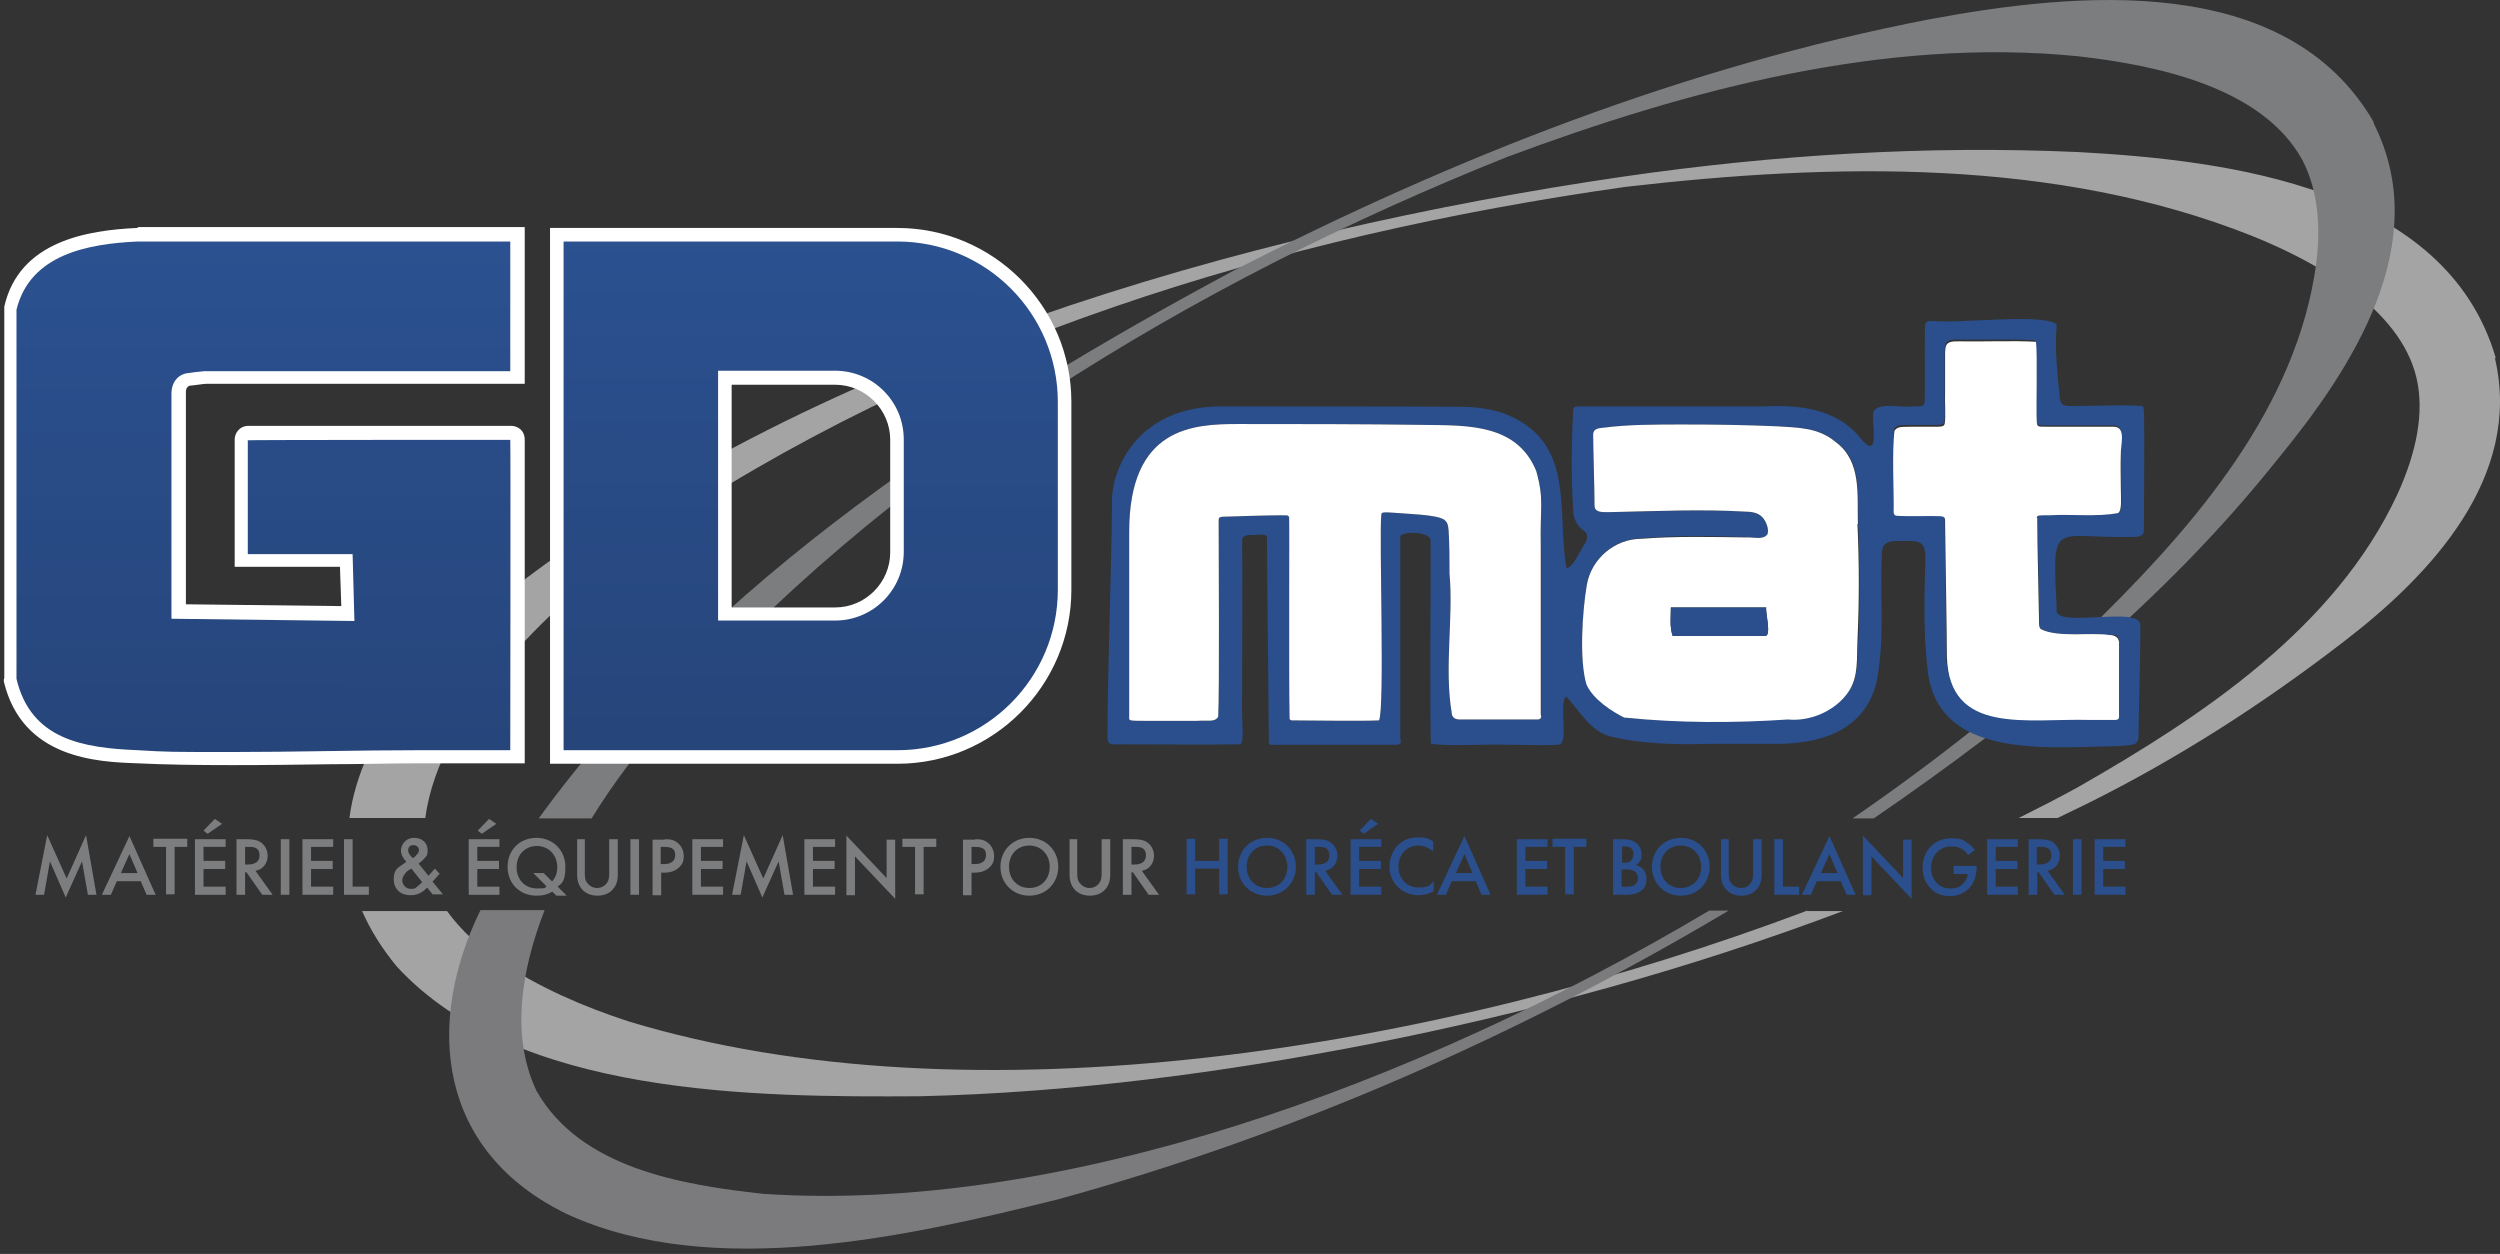
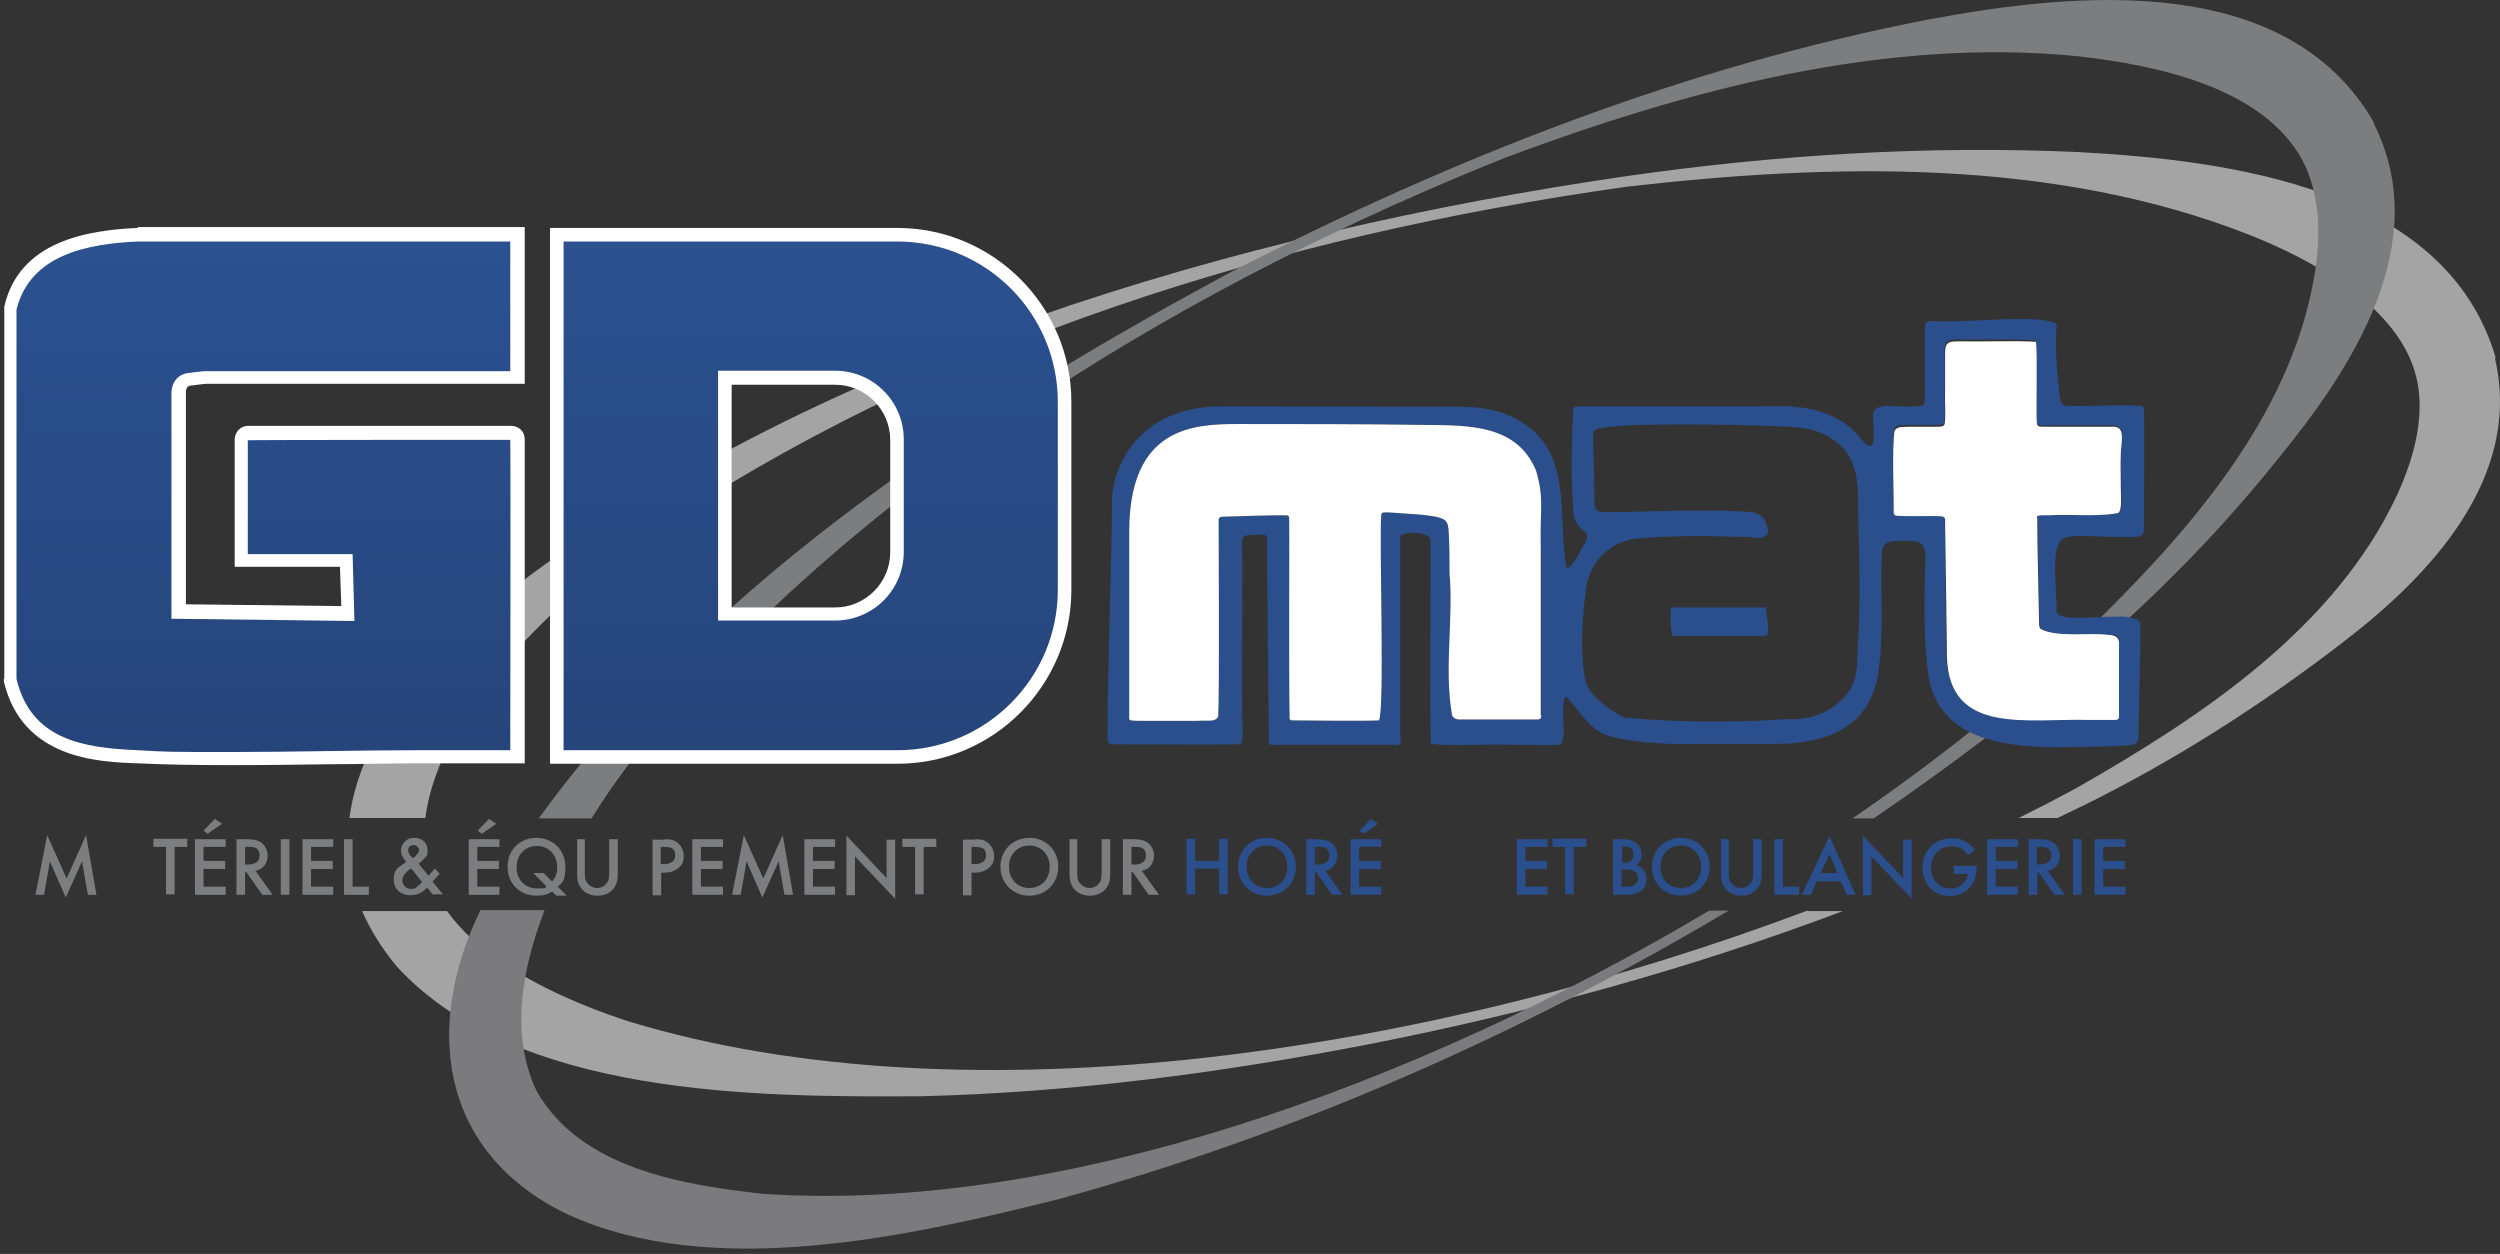
<svg xmlns="http://www.w3.org/2000/svg" id="Calque_1" viewBox="0 0 553.38 277.56">
  <rect x="0" y="0" width="553.38" height="277.56" fill="#333333" stroke="none" />
  <defs>
    <style>      .st0 {        fill: #2a4f8c;      }      .st1 {        fill: #a4a4a4;      }      .st2 {        fill: #fff;      }      .st3 {        fill: url(#Dégradé_sans_nom_2);      }      .st4 {        fill: #7b7b7e;      }      .st5 {        fill: url(#Dégradé_sans_nom);      }      .st6 {        fill: #7c7d7f;      }    </style>
    <linearGradient id="Dégradé_sans_nom" data-name="Dégradé sans nom" x1="179.26" y1="113.76" x2="179.56" y2="226.06" gradientTransform="translate(0 277.11) scale(1 -1)" gradientUnits="userSpaceOnUse">
      <stop offset="0" stop-color="#26457b" />
      <stop offset="1" stop-color="#2b5190" />
    </linearGradient>
    <linearGradient id="Dégradé_sans_nom_2" data-name="Dégradé sans nom 2" x1="58.17" y1="111.16" x2="58.37" y2="223.36" gradientTransform="translate(0 277.11) scale(1 -1)" gradientUnits="userSpaceOnUse">
      <stop offset="0" stop-color="#26457b" />
      <stop offset="1" stop-color="#2b5190" />
    </linearGradient>
  </defs>
  <g id="Calque_6">
    <g>
      <path class="st1" d="M552.45,79.26c-11-37.8-59.3-43.8-92.4-45.6-33.6-1.5-67.2.6-100.5,5.4-84.4,12.3-181.3,40-249,93.5-16,12.5-30.8,29.9-33.2,48.5h16.8c3.1-24.3,30-49.1,48.5-61.8,64-43.8,140.8-67.1,217.2-77.9,46-5.3,95.1-6.4,138.5,10.8,14.5,5.8,32.8,16.1,36.5,31.3,1.9,7.8,0,16.8-4.2,26-13.8,29.6-43.2,49.1-70.9,64.9-4.2,2.3-8.5,4.5-12.9,6.7h8.6c2.1-1,4.1-2,6.2-3,20.2-10,39.2-22.2,57.1-36,19.2-14.7,39.7-36.4,33.5-62.8h.2Z" />
      <path class="st1" d="M400.05,201.56c-82.4,31.1-185.4,47.5-261,24.5-9.8-3.2-19.8-7.5-28.2-13.2-4.6-3.1-8.8-6.9-11.9-11.2h-18.8c1.8,4.1,4.3,8.2,7.7,12.3,26.5,28.8,79.5,28.9,115.8,28.7,33.6-.8,66.9-5.2,99.8-11.6,35.5-7,70.6-16.6,104.5-29.4h-7.9v-.1Z" />
    </g>
  </g>
  <g id="Calque_5">
    <g>
      <path class="st6" d="M525.45,27.06C506.05-6.44,459.45-1.74,427.15,4.26c-53.9,10.4-105.3,30.6-154,55.6-56,30-115.9,68.7-153.9,121.3h11.7c4.8-7.8,10.2-14.8,15.1-20.5,49.4-56.9,118-98.1,187.5-125.9,40-14.9,83.7-26.6,126.5-22.3,17.6,2,40.8,6.9,49.6,23,3.7,7.1,4.3,16.1,2.6,25.8-5.4,31.5-28.5,57.3-50.9,79-14.9,13.9-32.2,27.8-51.3,40.9h4.7c33-22.6,64.4-48.1,89.4-79.5,16.6-20.2,34.7-48,21.2-74.5l.1-.1Z" />
      <path class="st4" d="M378.35,201.56c-65.5,38.9-143.7,67.1-209.4,62.7-18.2-2-40.5-5.7-50.2-22.8-5.6-11.9-3.6-26.1,1.8-40h-14.2c-12.4,25.4-9.4,53.5,19.2,67.3,32.2,14.8,75.8,4.9,108.7-3.3,52.1-14.3,102-36.3,148.4-63.9h-4.3Z" />
    </g>
  </g>
  <g id="Calque_4">
    <g>
      <path class="st6" d="M7.85,198.06l2.6-13.2,4.3,9.6,4.3-9.6,2.3,13.2h-1.9l-1.3-7.4-3.6,8-3.5-8-1.3,7.4h-1.9Z" />
-       <path class="st6" d="M31.15,195.06h-5.3l-1.3,3h-2l6.1-13,5.8,13h-2l-1.3-3ZM30.45,193.26l-1.8-4.2-1.9,4.2h3.7Z" />
      <path class="st6" d="M38.65,187.46v10.5h-1.9v-10.5h-2.8v-1.8h7.5v1.8h-2.8Z" />
      <path class="st6" d="M49.95,187.46h-4.9v3.1h4.8v1.8h-4.8v3.9h4.9v1.8h-6.8v-12.3h6.8v1.8-.1ZM45.05,183.86l2.5-2.6,1.6,1.1-3.2,2.2-.9-.7h0Z" />
      <path class="st6" d="M54.55,185.76c1.5,0,2.5.2,3.2.7,1.3.9,1.5,2.4,1.5,2.9,0,1.8-1.1,3.1-2.7,3.4l3.8,5.3h-2.3l-3.5-5h-.3v5h-1.9v-12.3h2.2ZM54.25,191.36h.6c.5,0,2.6,0,2.6-2s-1.6-1.9-2.6-1.9h-.6v3.9Z" />
      <path class="st6" d="M64.05,185.76v12.3h-1.9v-12.3h1.9Z" />
      <path class="st6" d="M73.75,187.46h-4.9v3.1h4.8v1.8h-4.8v3.9h4.9v1.8h-6.8v-12.3h6.8v1.8-.1Z" />
      <path class="st6" d="M78.05,185.76v10.5h3.6v1.8h-5.5v-12.3h1.9Z" />
      <path class="st6" d="M97.25,193.46l-1.5,1.7,2.3,2.8h-2.3l-1.2-1.5c-.3.3-.6.6-1,.9-.8.5-1.5.8-2.7.8-2.3,0-3.7-1.5-3.7-3.5s.8-2.5,1.8-3.2c.3-.2.9-.6,1-.7-.4-.4-1.2-1.4-1.2-2.5s.9-2.8,2.9-2.8,3,1.3,3,2.7-.3,1.3-.5,1.6c-.3.4-.7.8-1.5,1.4l2.2,2.7,1.4-1.6,1.2,1.3-.2-.1ZM91.05,192.26c-.4.2-1,.6-1.3,1-.5.6-.7,1.1-.7,1.6,0,1,.8,1.9,1.9,1.9s.9-.2,1.4-.5c.4-.3.9-.8,1.1-1l-2.4-3ZM92.05,189.36c.4-.3.7-.8.7-1.2s-.4-1.1-1.2-1.1-1.2.5-1.2,1.1.2.8.4,1.1l.6.7.7-.5v-.1Z" />
      <path class="st6" d="M110.55,187.46h-4.9v3.1h4.8v1.8h-4.8v3.9h4.9v1.8h-6.8v-12.3h6.8v1.8-.1ZM105.75,183.86l2.5-2.6,1.6,1.1-3.2,2.2-.9-.7h0Z" />
      <path class="st6" d="M122.25,197.36c-1,.6-2,.9-3.5.9-3.7,0-6.4-2.7-6.4-6.4s2.7-6.4,6.4-6.4,6.4,2.8,6.4,6.4-1,3.7-1.7,4.4l2,2h-2.3l-.9-.9ZM122.25,195.06c.6-.7,1.1-1.6,1.1-3.1,0-2.7-1.9-4.7-4.5-4.7s-4.5,1.9-4.5,4.7,1.9,4.7,4.5,4.7,1.6-.2,2.1-.5l-2.9-2.9h2.3l1.9,1.9v-.1Z" />
      <path class="st6" d="M129.45,185.76v7.4c0,.7,0,1.5.4,2.1s1.2,1.3,2.3,1.3,1.9-.6,2.3-1.3c.4-.6.4-1.5.4-2.1v-7.4h1.9v7.9c0,1-.2,2.2-1.1,3.2-.6.7-1.7,1.4-3.4,1.4s-2.8-.7-3.4-1.4c-.9-1-1.1-2.2-1.1-3.2v-7.9h1.9-.2Z" />
-       <path class="st6" d="M141.45,185.76v12.3h-1.9v-12.3h1.9Z" />
      <path class="st6" d="M147.15,185.76c.8,0,1.8,0,2.7.7,1,.7,1.5,1.9,1.5,3s-.2,1.8-1.2,2.7c-1,.8-2.1,1-3,1h-.8v5h-1.9v-12.3h2.7v-.1ZM146.25,191.26h.8c1.6,0,2.4-.8,2.4-1.9s-.3-1.9-2.4-1.9h-.8v3.8Z" />
      <path class="st6" d="M160.05,187.46h-4.9v3.1h4.8v1.8h-4.8v3.9h4.9v1.8h-6.8v-12.3h6.8v1.8-.1Z" />
      <path class="st6" d="M162.05,198.06l2.6-13.2,4.3,9.6,4.3-9.6,2.3,13.2h-1.9l-1.3-7.4-3.6,8-3.5-8-1.3,7.4h-1.9Z" />
      <path class="st6" d="M184.85,187.46h-4.9v3.1h4.8v1.8h-4.8v3.9h4.9v1.8h-6.8v-12.3h6.8v1.8-.1Z" />
      <path class="st6" d="M187.35,198.06v-13.1l8.9,9.4v-8.5h1.9v13.1l-8.9-9.4v8.6h-1.9v-.1Z" />
      <path class="st6" d="M204.45,187.46v10.5h-1.9v-10.5h-2.8v-1.8h7.5v1.8h-2.8Z" />
      <path class="st6" d="M215.85,185.76c.8,0,1.8,0,2.7.7,1,.7,1.5,1.9,1.5,3s-.2,1.8-1.2,2.7c-1,.8-2.1,1-3,1h-.8v5h-1.9v-12.3h2.7v-.1ZM215.05,191.26h.8c1.6,0,2.4-.8,2.4-1.9s-.3-1.9-2.4-1.9h-.8v3.8Z" />
      <path class="st6" d="M234.25,191.86c0,3.6-2.7,6.4-6.4,6.4s-6.4-2.8-6.4-6.4,2.7-6.4,6.4-6.4,6.4,2.8,6.4,6.4ZM232.35,191.86c0-2.7-1.9-4.7-4.5-4.7s-4.5,1.9-4.5,4.7,1.9,4.7,4.5,4.7,4.5-1.9,4.5-4.7Z" />
      <path class="st6" d="M238.45,185.76v7.4c0,.7,0,1.5.4,2.1s1.2,1.3,2.3,1.3,1.9-.6,2.3-1.3c.4-.6.4-1.5.4-2.1v-7.4h1.9v7.9c0,1-.2,2.2-1.1,3.2-.6.7-1.7,1.4-3.4,1.4s-2.8-.7-3.4-1.4c-.9-1-1.1-2.2-1.1-3.2v-7.9h1.9-.2Z" />
      <path class="st6" d="M250.75,185.76c1.5,0,2.5.2,3.2.7,1.3.9,1.5,2.4,1.5,2.9,0,1.8-1.1,3.1-2.7,3.4l3.8,5.3h-2.3l-3.5-5h-.3v5h-1.9v-12.3h2.2,0ZM250.45,191.36h.6c.5,0,2.6,0,2.6-2s-1.6-1.9-2.6-1.9h-.6v3.9Z" />
      <path class="st0" d="M264.55,190.56h5.3v-4.9h1.9v12.3h-1.9v-5.7h-5.3v5.7h-1.9v-12.3h1.9v4.9Z" />
      <path class="st0" d="M286.85,191.86c0,3.6-2.7,6.4-6.4,6.4s-6.4-2.8-6.4-6.4,2.7-6.4,6.4-6.4,6.4,2.8,6.4,6.4ZM284.95,191.86c0-2.7-1.9-4.7-4.5-4.7s-4.5,1.9-4.5,4.7,1.9,4.7,4.5,4.7,4.5-1.9,4.5-4.7Z" />
      <path class="st0" d="M291.35,185.76c1.5,0,2.5.2,3.2.7,1.3.9,1.5,2.4,1.5,2.9,0,1.8-1.1,3.1-2.7,3.4l3.8,5.3h-2.3l-3.5-5h-.3v5h-1.9v-12.3h2.2,0ZM291.05,191.36h.6c.5,0,2.6,0,2.6-2s-1.6-1.9-2.6-1.9h-.6v3.9Z" />
      <path class="st0" d="M305.75,187.46h-4.9v3.1h4.8v1.8h-4.8v3.9h4.9v1.8h-6.8v-12.3h6.8v1.8-.1ZM300.95,183.86l2.5-2.6,1.6,1.1-3.2,2.2-.9-.7Z" />
-       <path class="st0" d="M317.35,188.56c-1.4-1.2-2.6-1.4-3.3-1.4-2.7,0-4.5,2-4.5,4.7s1.9,4.6,4.5,4.6,2.6-.8,3.3-1.4v2.2c-1.2.7-2.5.9-3.4.9-2.2,0-3.6-1-4.4-1.7-1.4-1.3-2-2.9-2-4.7s.9-3.8,2-4.8c1.3-1.2,2.7-1.6,4.4-1.6s2.2.2,3.3.9v2.2l.1.1Z" />
-       <path class="st0" d="M326.65,195.06h-5.3l-1.3,3h-2l6.1-13,5.8,13h-2l-1.3-3h0ZM325.95,193.26l-1.8-4.2-1.9,4.2h3.7,0Z" />
      <path class="st0" d="M342.55,187.46h-4.9v3.1h4.8v1.8h-4.8v3.9h4.9v1.8h-6.8v-12.3h6.8v1.8-.1Z" />
      <path class="st0" d="M348.35,187.46v10.5h-1.9v-10.5h-2.8v-1.8h7.5v1.8h-2.8Z" />
      <path class="st0" d="M358.95,185.76c1.6,0,2.6.2,3.4,1,.7.6,1,1.4,1,2.4s0,1-.4,1.5c-.3.5-.6.7-.9.8.2,0,1,.3,1.6.9.7.7.8,1.5.8,2.3s-.2,1.6-.8,2.2c-1,1-2.5,1.2-3.5,1.2h-3.1v-12.3h1.9ZM358.95,190.96h.6c.5,0,1.1,0,1.5-.5.4-.4.5-1,.5-1.4s0-.8-.4-1.2c-.4-.4-1-.5-1.5-.5h-.6v3.5l-.1.1ZM358.95,196.26h1.1c.5,0,1.4,0,1.9-.5.4-.3.6-.8.6-1.4s-.2-1-.5-1.3c-.5-.5-1.3-.6-1.9-.6h-1.2v3.8Z" />
      <path class="st0" d="M378.45,191.86c0,3.6-2.7,6.4-6.4,6.4s-6.4-2.8-6.4-6.4,2.7-6.4,6.4-6.4,6.4,2.8,6.4,6.4ZM376.55,191.86c0-2.7-1.9-4.7-4.5-4.7s-4.5,1.9-4.5,4.7,1.9,4.7,4.5,4.7,4.5-1.9,4.5-4.7Z" />
      <path class="st0" d="M382.65,185.76v7.4c0,.7,0,1.5.4,2.1s1.2,1.3,2.3,1.3,1.9-.6,2.3-1.3c.4-.6.4-1.5.4-2.1v-7.4h1.9v7.9c0,1-.2,2.2-1.1,3.2-.6.7-1.7,1.4-3.4,1.4s-2.8-.7-3.4-1.4c-.9-1-1.1-2.2-1.1-3.2v-7.9h1.9-.2Z" />
      <path class="st0" d="M394.65,185.76v10.5h3.6v1.8h-5.5v-12.3h1.9Z" />
      <path class="st0" d="M407.45,195.06h-5.3l-1.3,3h-2l6.1-13,5.8,13h-2l-1.3-3ZM406.75,193.26l-1.8-4.2-1.9,4.2h3.7Z" />
      <path class="st0" d="M412.35,198.06v-13.1l8.9,9.4v-8.5h1.9v13.1l-8.9-9.4v8.6h-1.9v-.1Z" />
      <path class="st0" d="M432.45,191.66h5.1c0,2.2-.6,3.9-1.8,5.1-1.3,1.2-2.8,1.6-4.2,1.6s-3.1-.5-4.2-1.7c-1.2-1.2-1.8-2.9-1.8-4.7s.8-3.6,1.8-4.6c1.1-1.1,2.7-1.8,4.6-1.8s2.3.2,3.2.8c1,.6,1.6,1.3,2,1.8l-1.5,1.1c-.4-.5-.9-1.1-1.5-1.4-.7-.4-1.4-.5-2.2-.5-1.6,0-2.6.7-3.2,1.3-.8.8-1.3,2.1-1.3,3.5s.5,2.5,1.3,3.3c.8.9,1.9,1.2,3.1,1.2s2-.3,2.7-1.1c.7-.7,1-1.4,1-2.1h-3.1v-1.8Z" />
      <path class="st0" d="M446.65,187.46h-4.9v3.1h4.8v1.8h-4.8v3.9h4.9v1.8h-6.8v-12.3h6.8v1.8-.1Z" />
      <path class="st0" d="M451.25,185.76c1.5,0,2.5.2,3.2.7,1.3.9,1.5,2.4,1.5,2.9,0,1.8-1.1,3.1-2.7,3.4l3.8,5.3h-2.3l-3.5-5h-.3v5h-1.9v-12.3h2.2ZM450.85,191.36h.6c.5,0,2.6,0,2.6-2s-1.6-1.9-2.6-1.9h-.6v3.9Z" />
      <path class="st0" d="M460.75,185.76v12.3h-1.9v-12.3h1.9Z" />
      <path class="st0" d="M470.45,187.46h-4.9v3.1h4.8v1.8h-4.8v3.9h4.9v1.8h-6.8v-12.3h6.8v1.8-.1Z" />
    </g>
  </g>
  <g id="Calque_3">
    <g>
      <path class="st0" d="M474.45,90.26c0-.2-.2-.4-.4-.4-3.9-.3-9.9,0-14,0-2.7,0-3.8.3-4.1-1.7-.5-5.4-1.2-10.7-.7-16.1v-.2c-2.5-2.6-21.5-.2-27.4-.8-.8,0-1.6,0-1.7.9-.2,2.4,0,14.1-.1,16.9-.1,1.4-1.3,1-2.7,1.1-2.4.4-7.4-1.1-8.7,1.2-.4,2.7,1.7,11.5-3.1,5.5-5.2-6.2-13.4-7.1-21.1-6.7h-40.3c-1,0-1.7-.1-1.9.5-.4,7.4-.5,15.2,0,22.6,0,1.7.9,3.4,2.2,4.3,1.2.7,1,2,.3,3.1-1,1.3-2.5,5.2-4,5.3-2-10.5,1.3-24.3-8.7-31.5-4.1-3-8.9-4.1-13.7-4.2-4.8-.1-44.1-.1-54-.1-19.1,0-24.2,14.5-24.2,20.6,0,11.1-1,37.7-1,52.5,0,1,.1,1.5,1,1.7,4.5,0,24.4.1,28.4,0,1-.8.2-4.9.4-11.1,0-8.5.1-29.7,0-34.3.4-1.3,2.1-.8,3.5-1,1.2,0,2.2-.3,2,1.3,0,6.8.4,38.2.4,44,0,1.5,0,1.2,2.7,1.2h25.5c1.2,0,1.1-.6.9-1.5v-44.7c.8-1.1,6.3-1,6.7.8.1,5-.2,40.9.1,45.2,5,.6,11,0,17.3.2,4.9,0,7.9.2,10.9,0,.5-.1.8-.3.9-.9.8-1.1-.6-9.6.9-9.7,3.1,3.3,5.3,7.7,9.9,8.8,6.7,1.6,14,1.8,21.7,1.6h14.8c11.4,0,21.3-3.9,22.7-16.5,1.2-8.4.3-17.1.7-25.5,0-2.2,1.1-3,3.6-2.9,4.7,0,6.4-.6,6,5.3-.2,7.8-.4,15.2.5,22.9.7,7.5,4.5,11.8,9.8,14.3,1.1.5,2.3,1,3.5,1.3,8.8,2.7,20.3,1.7,29,1.6,2.3-.3,4.1.1,4.4-1.7,0-3.8.5-20.2.4-25.2,0-.8-.7-1.2-1.8-1.5-1.5-.4-3.8-.3-6.3-.2-5.2.2-11,.8-10.4-1.8-1-20.3-1-15.5,17-15.9,1.2,0,2.4-.2,2.3-1.6,0-5.1.2-22.3,0-26.5l-.1-.5ZM341.15,121.26v37.2c0,.8-.5.8-1.1.8h-17.2c-.8-.1-1.3-.4-1.5-1.2v-.2c-1.7-10.1.4-21-.5-30.9,0-3.1,0-6.4-.2-9.6-.1-1.2-.3-1.9-1.1-2.4-1.9-1.1-8.2-1.2-11.6-1.5-1.7-.1-2.2-.1-2.2.5-.5,5,.8,42.8-.5,45.5-4.6.2-14.4,0-19.1,0-.3,0-.5,0-.7-.3-.2-10.1,0-42.1-.1-44.7-.3-.6-.8-.3-1.8-.4-2.6,0-9.2.2-12.2.3-1.7,0-1.6.2-1.6,1.3,0,6.5.2,37.6-.1,43-.8,1.3-2.3.7-4.6.9h-11.8c-2.4,0-3.2,0-3.3-.4v-41.4c0-23.3,14.2-23.9,24.2-23.9,12.9,0,27.4,0,41.5.2,9.5.1,20.2-.1,24.4,10.2,1.8,6.5.8,7.9,1,16.8l.1.2ZM411.25,141.76c-.2,3.9.3,7.9-2,11.3-2.9,4.1-8.3,6.5-13.4,6.1-12,.8-24,.8-36-.3h-.3c-2.8-1.4-7-4.2-8.4-7.5-1.6-5.4-.9-16.2.1-22s6.2-10.1,12.1-10.2c7.4-.7,15.8-.5,23.2-.3,1.4,0,3.5.7,4.6-.5.6-.9-.2-3.3-1.4-4.2-.9-.7-2-.8-3.2-.9-10-.6-20.2,0-30.2.1-.9,0-2.3.1-2.9-.4-.4-.3-.4-.9-.5-1.4,0-3.5-.3-12.6-.3-15.4,0-1.3,1.4-1.3,2.4-1.5,5.4-.7,11.3-.7,17.6-.7,7,0,13.8.1,20.7.4,4.5.2,9.2.2,13.1,3.5,5.8,4.2,4.7,11.8,4.9,18.1.3,8.8.4,17,0,25.9l-.1-.1ZM469.55,100.36c-.1,2.5,0,5.1,0,7.6,0,2.3.3,4.9-.5,5.5-4.6.9-10.5.2-15.2.5-2.1,0-2.8-.1-2.8.6,0,6.6.3,16.3.4,23.2,0,.6,0,1.1.4,1.5,2.3,1.2,6,1.2,9.4,1.1,2.1,0,4,0,5.6.2h1.4s.1,0,.2.1c0,0,.2.1.2.2,0,0,.1.1.2.2,0,.2.2.4.2.7v16.5c0,.5-.2.7-.7.7h-23.8c-.3,0-.6,0-.9-.1-.8-.1-1.5-.2-2.2-.4-.4,0-.7-.2-1.1-.3-.3,0-.6-.2-.9-.3-.4-.1-.7-.2-1.1-.4-.3-.1-.6-.3-.9-.4-.2-.1-.5-.2-.7-.4,0,0-.2-.1-.3-.2-.2,0-.3-.2-.5-.3-.1,0-.2-.1-.3-.2l-.1-.1c-.2-.1-.4-.3-.6-.5-.2-.2-.4-.3-.6-.5-.1-.1-.3-.3-.4-.4l-.1-.1c-.2-.2-.3-.3-.4-.5-.3-.4-.6-.8-.8-1.3-.4-.7-.8-1.5-1-2.4,0-.1,0-.3-.1-.4,0-.2-.1-.4-.2-.6,0-.2-.1-.5-.2-.8-.1-.8-.3-1.6-.3-2.4v-1c0-4.3-.3-21.8-.4-29.5,0-1.2.1-1.5-1.1-1.6-1.8-.1-7.2.1-9.7-.1-.5-.1-.6-.5-.6-1,.1-3.3-.3-13.6.2-17.8.7-1.1,1.8-.8,3.5-.9h5.4c1.4,0,2,0,2.2-.6.3-1.5,0-5,.1-7.1v-7.8c0-2.7,0-3.5,3.2-3.4,5.1.1,12.3-.2,16.9.2h0c.4,2.4,0,15.1.2,17.9.1,1.2.8.8,2.9.9h14.1c2.9,0,1.5,4.1,1.6,6l.2.2Z" />
      <path class="st2" d="M341.15,158.46c0,.8-.5.8-1.1.8h-17.2c-.8-.1-1.3-.4-1.5-1.2v-.2c-1.7-10.1.4-21-.5-30.9,0-3.1,0-6.4-.2-9.6-.1-1.2-.3-1.9-1.1-2.4-1.9-1.1-8.2-1.2-11.6-1.5-1.7-.1-2.2-.1-2.2.5-.5,5,.8,42.8-.5,45.5-4.6.2-14.4,0-19.1,0-.3,0-.5,0-.7-.3-.2-10.1,0-42.1-.1-44.7-.3-.6-.8-.3-1.8-.4-2.6,0-9.2.2-12.2.3-1.7,0-1.6.2-1.6,1.3,0,6.5.2,37.6-.1,43-.8,1.3-2.3.7-4.6.9h-11.8c-2.4,0-3.2,0-3.3-.4v-41.4c0-23.3,14.2-23.9,24.2-23.9,12.9,0,27.4,0,41.5.2,9.5.1,20.2-.1,24.4,10.2,1.8,6.5.8,7.9,1,16.8v37.2l.1.2Z" />
      <path class="st2" d="M450.95,114.56c0,6.6.3,16.3.4,23.2,0,.6,0,1.1.4,1.5,3.7,1.9,10.8.7,15.1,1.3,1.1,0,2.1.4,2.2,1.6v16.5c0,.5-.2.6-.7.7h-5.7c-13.9-.4-31.2,3.5-31.7-14,0-4.3-.3-21.8-.4-29.5,0-1.2.1-1.5-1.1-1.6-1.8-.1-7.2.1-9.7-.1-.5-.1-.6-.5-.6-1,.1-3.3-.4-13.6.2-17.8.7-1.1,1.8-.8,3.5-.9h5.4c1.4,0,2,0,2.2-.6.3-1.5,0-5,.1-7.1v-7.8c0-2.7,0-3.5,3.2-3.4,5.1.1,12.3-.2,16.9.1h0c.4,2.4,0,15.1.2,17.9.1,1.2.8.8,2.9.9h14.1c2.9,0,1.5,4.1,1.6,6-.1,2.5,0,5.1,0,7.6,0,2.3.3,4.9-.6,5.5-4.6.9-10.5.2-15.2.5-2.1,0-2.8-.1-2.8.6l.1-.1Z" />
-       <path class="st2" d="M411.25,115.96c-.2-6.3.9-13.8-4.9-18.1-3.9-3.3-8.5-3.2-13.1-3.5-6.8-.3-13.7-.4-20.6-.4-6.3,0-12.2,0-17.6.7-1.1.1-2.4.2-2.4,1.5,0,2.8.3,11.9.3,15.4,0,.5,0,1.1.5,1.4.6.5,2,.4,2.9.4,10.1-.2,20.2-.7,30.2-.1,1.1,0,2.3.2,3.2.9,1.2.9,2,3.3,1.4,4.2-1,1.2-3.1.5-4.6.6-7.4-.1-15.8-.3-23.2.3-5.9,0-11.1,4.4-12.1,10.2-1,5.8-1.7,16.6-.1,22,1.4,3.3,5.6,6,8.4,7.4h.3c11.9,1.2,24,1.2,35.9.4,5.1.5,10.6-2,13.4-6.1,2.3-3.4,1.8-7.4,2-11.3.4-8.8.4-17.1,0-25.9h.1ZM390.75,140.76h-20.5c-.7-2-.4-4.2-.4-6.3h21.1c-.2,1,1.2,6.3-.2,6.3h0Z" />
      <path class="st0" d="M390.75,140.76h-20.5c-.7-2-.4-4.2-.4-6.3h21.1c-.2,1,1.2,6.3-.2,6.3h0Z" />
    </g>
  </g>
  <g id="Calque_2">
    <g>
      <path class="st5" d="M123.25,167.56V51.96h75.4c20.4,0,37,16.6,37,37v41.6c0,20.4-16.6,37-37,37h-75.4ZM184.85,135.86c7.5,0,13.7-6.1,13.7-13.7v-24.9c0-7.5-6.1-13.7-13.7-13.7h-24.4v52.2h24.4v.1Z" />
      <path class="st2" d="M198.65,53.46c19.6,0,35.5,15.9,35.5,35.5v41.6c0,19.6-15.9,35.5-35.5,35.5h-73.9V53.46h73.9M158.95,137.36h25.9c8.4,0,15.2-6.8,15.2-15.2v-24.9c0-8.4-6.8-15.2-15.2-15.2h-25.9v55.2M198.65,50.46h-76.9v118.6h76.9c21.2,0,38.5-17.3,38.5-38.5v-41.6c0-21.2-17.3-38.5-38.5-38.5h0ZM161.95,85.16h22.9c6.7,0,12.2,5.5,12.2,12.2v24.9c0,6.7-5.5,12.2-12.2,12.2h-22.9v-49.2h0v-.1Z" />
    </g>
  </g>
  <g id="Calque_11" data-name="Calque_1">
    <g>
      <path class="st3" d="M51.25,167.96c-7.9,0-14.8-.1-20.9-.4-11.8-.5-24.7-2.3-28.2-17v-82.4c3.2-13.5,17.6-15.8,28.1-16.3h84.1v31.7H45.15c-.4,0-3.4.4-3.8.5-1.8.4-2.1,2-2.1,2.9v48.4l37.4.4-.3-11.7h-23.2v-26.7c0-1.5.8-1.5,4-1.5h55.7c1.5,0,1.5,1.5,1.5,2.3v69.5h-21.9c-6.4,0-13.1.1-19.5.2-7.2.1-14.6.2-21.9.2l.2-.1Z" />
      <path class="st2" d="M30.45,53.46h82.5v28.7H45.25c-.4,0-3.7.4-4.1.5-2.1.5-3.2,2.3-3.2,4.4v49.9l40.5.5-.4-14.8h-23.2v-25.2c0-.1,58.1-.1,58.1-.1.1,0,0,68.7,0,68.7h-18.5c-2.2,0-1.1,0-1.7,0-13.5,0-27.6.4-41.4.4s-14,0-20.9-.4c-12-.5-23.6-2.3-26.8-15.8v-81.7c3-12.3,15.9-14.6,26.8-15.1M30.35,50.46h0c-11,.5-26.1,2.9-29.4,17.4v82.3c-.1,0-.1.4-.1.4v.3c4.1,17.1,20.7,17.8,29.6,18.1,6.2.3,13,.4,21,.4s14.7-.1,21.9-.2c6.4,0,13.1-.2,19.5-.2h23.3v-71.6c0-2.3-1.8-3.1-3-3.1h-58.1c-2.2,0-3.1,1.8-3.1,3v28.2h23.3l.3,8.7-34.4-.4v-46.9c0-1.2.6-1.4.9-1.5.5,0,3-.4,3.5-.4h70.6v-34.7H30.65l-.3.2Z" />
    </g>
  </g>
</svg>